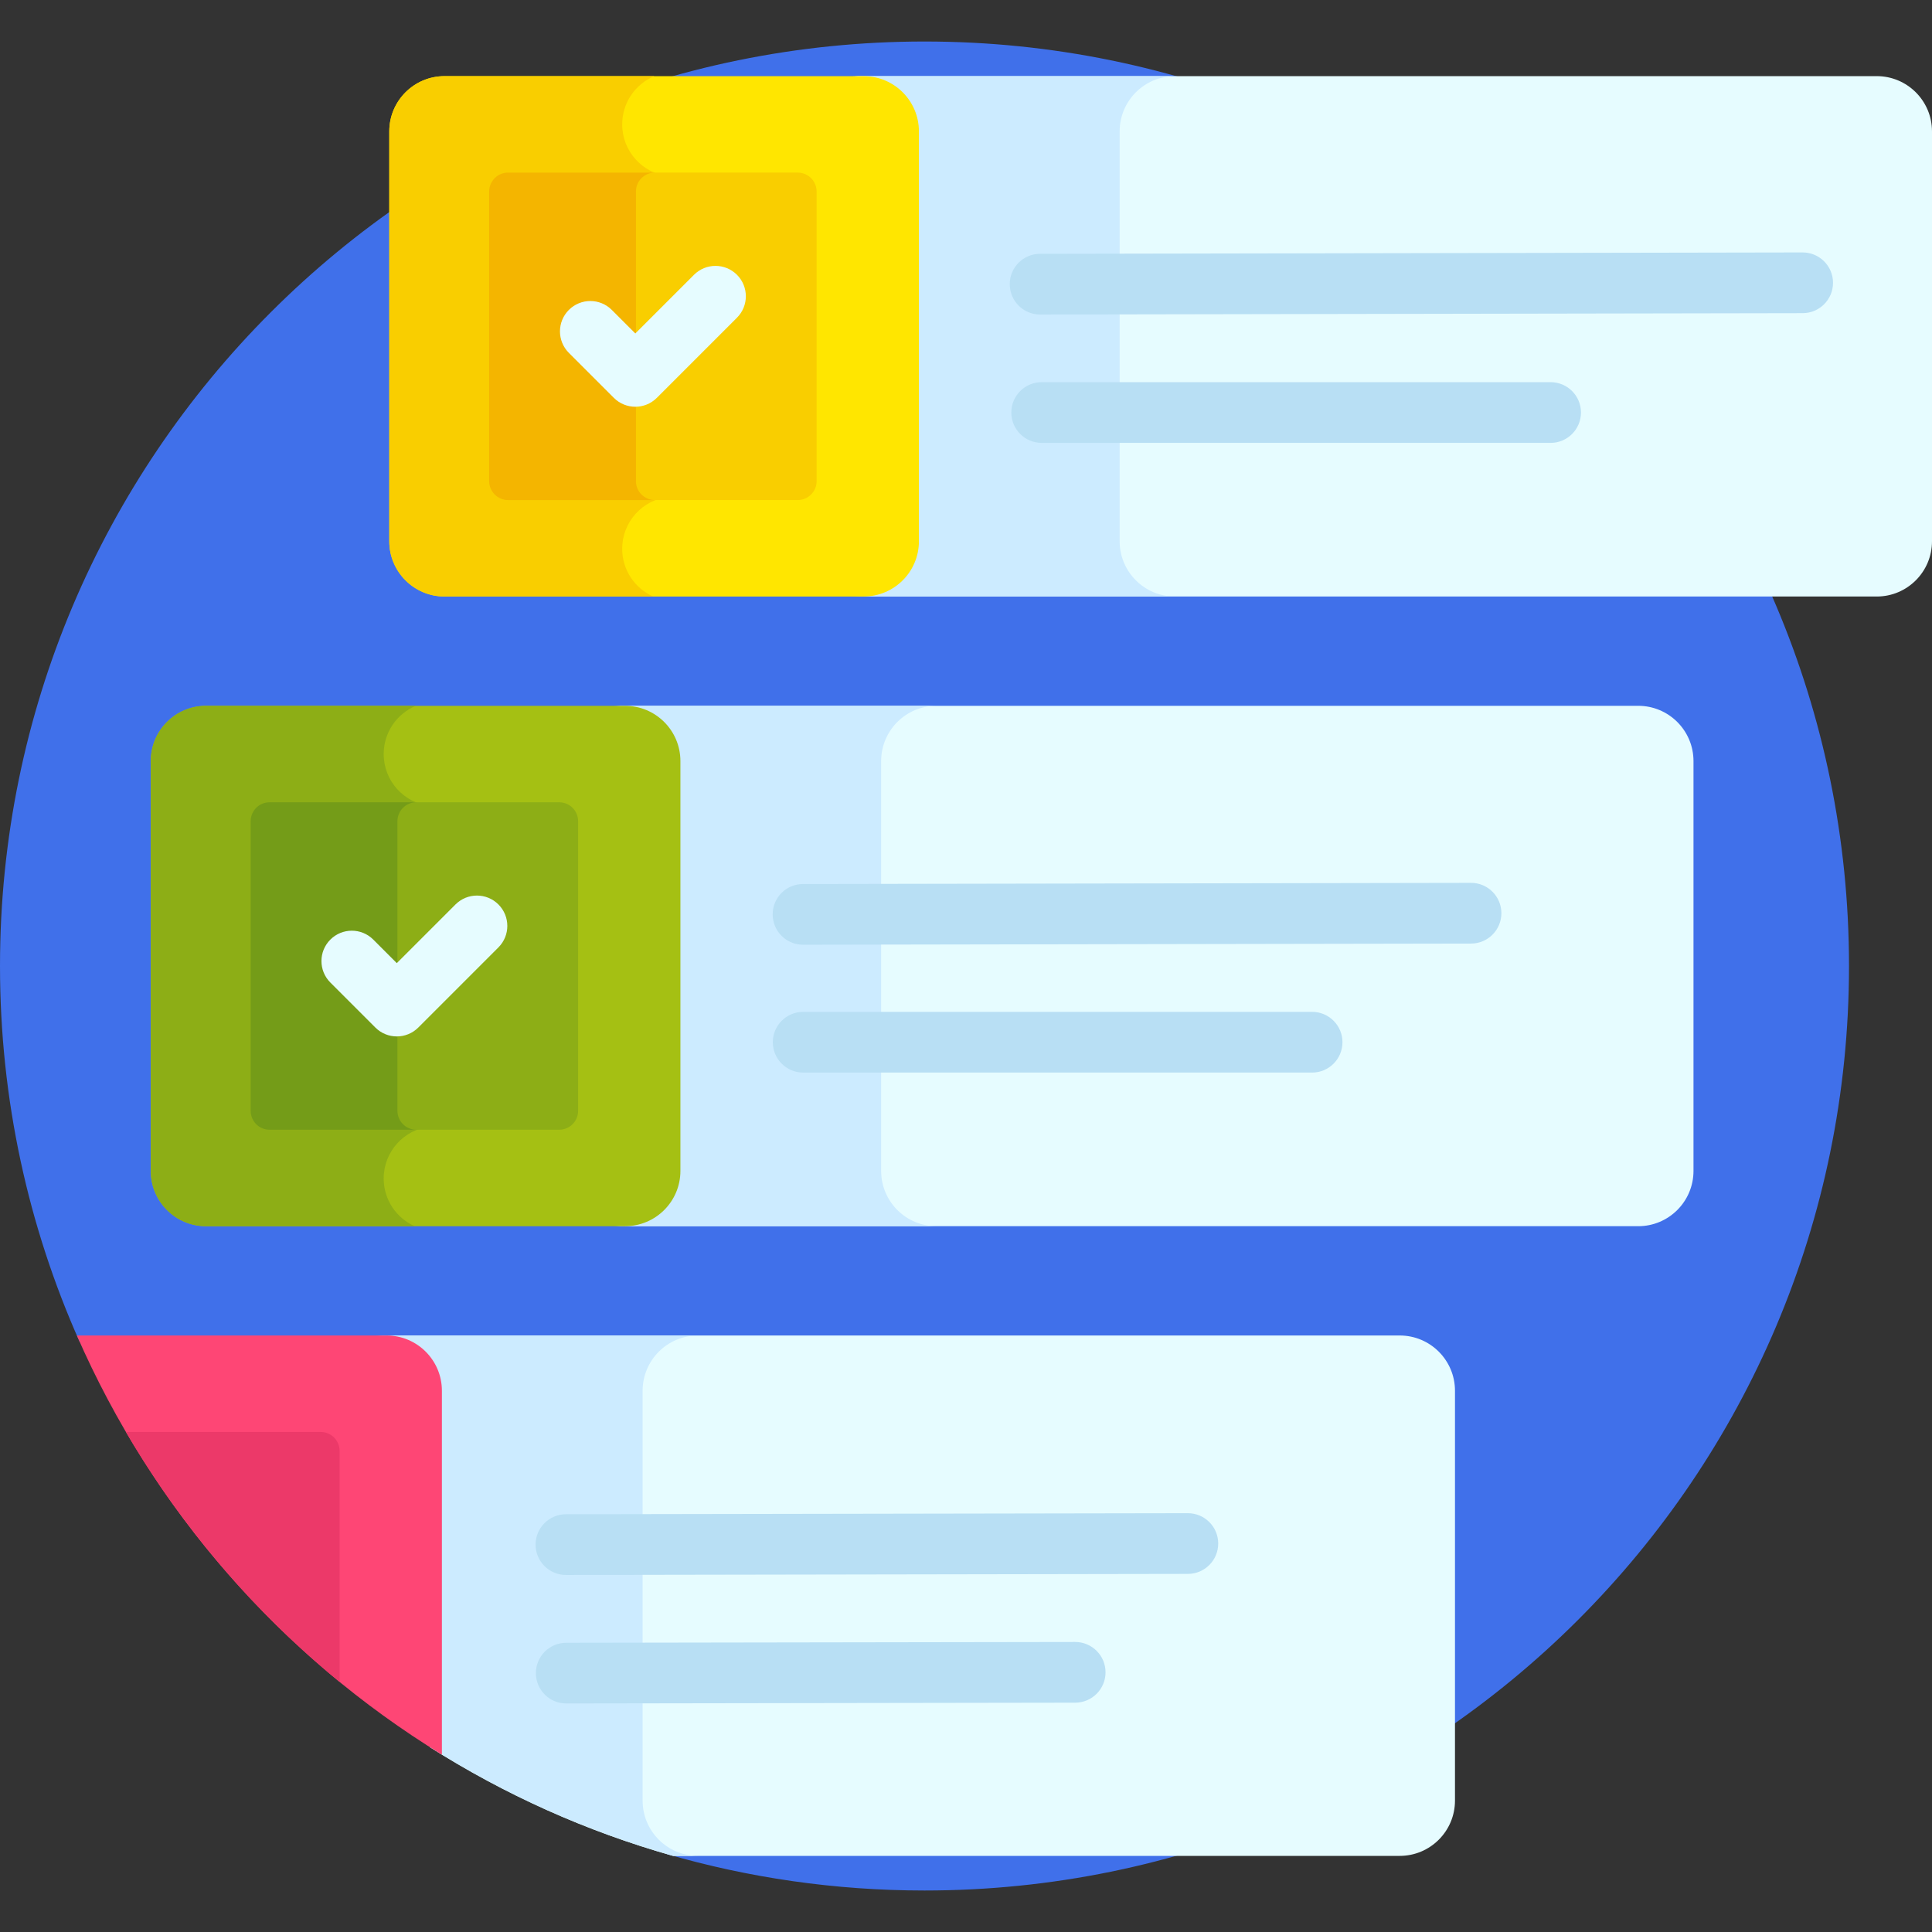
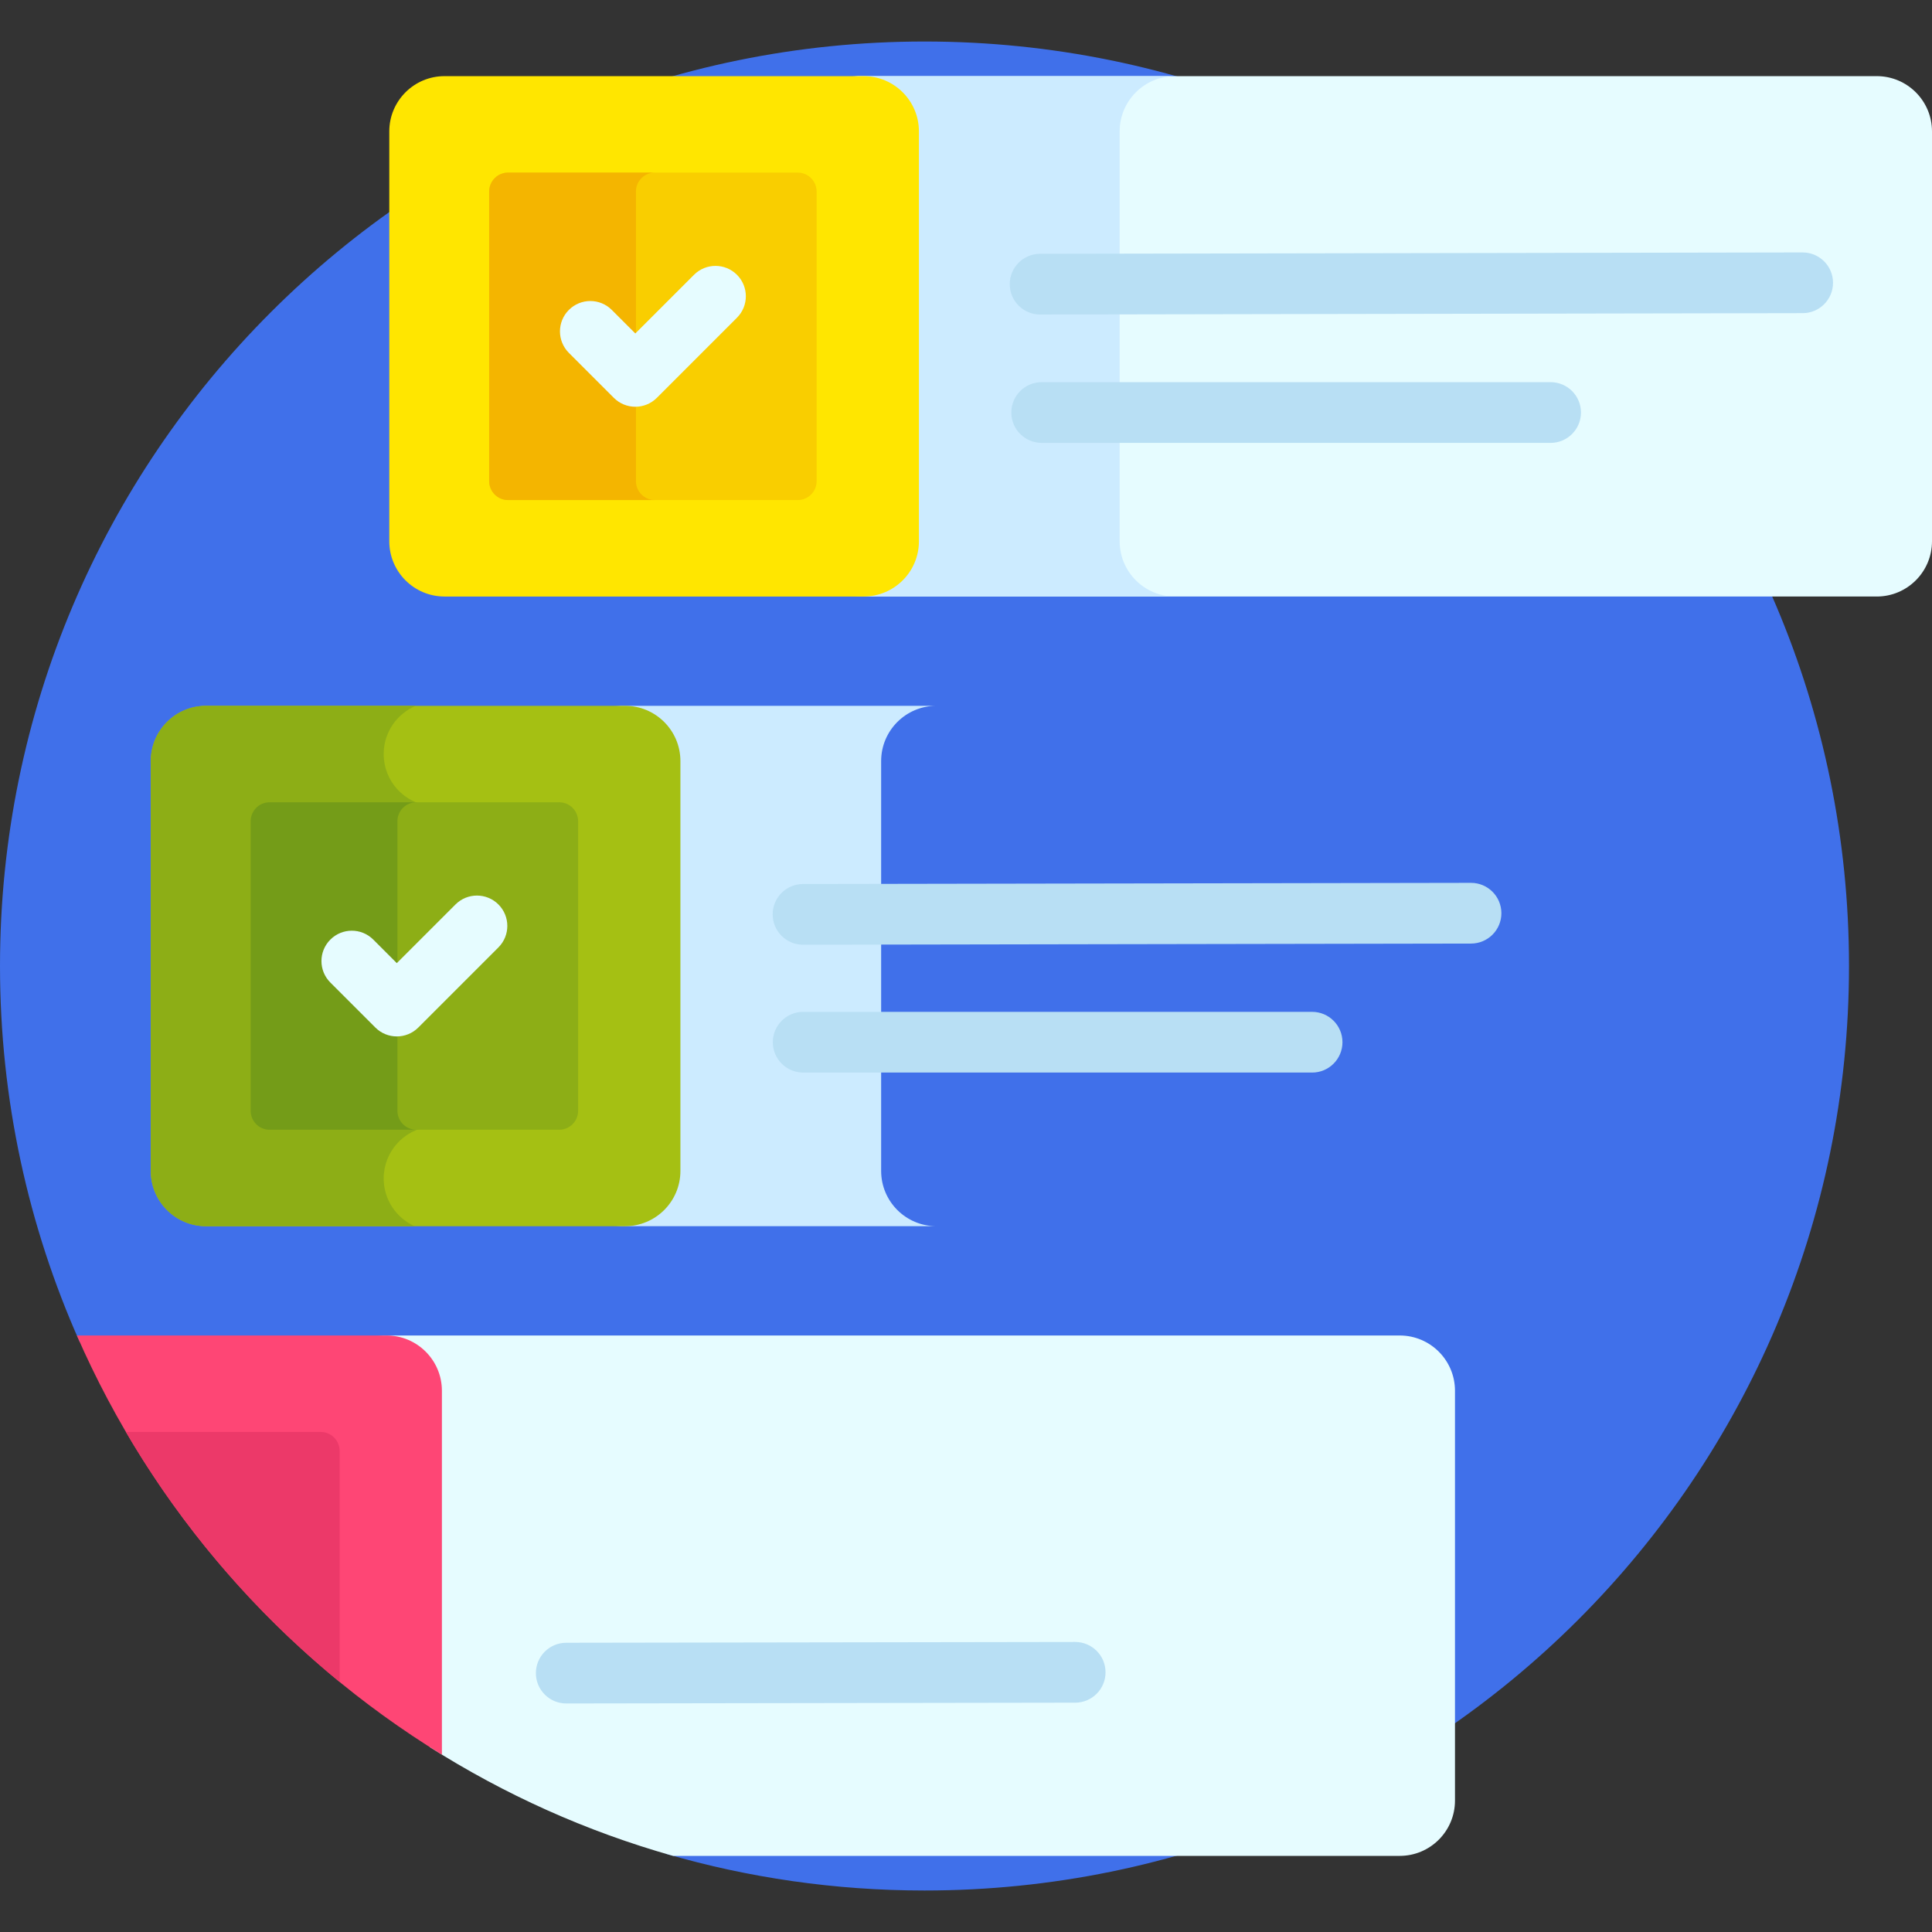
<svg xmlns="http://www.w3.org/2000/svg" height="512pt" viewBox="0 -11 512 512" width="512pt">
  <rect x="0" y="-11" width="512" height="512" fill="#333333" stroke="none" />
  <path d="m245 0c-135.309 0-245 109.691-245 245 0 35.441 7.535 69.121 21.078 99.535l155.578 135.793c21.695 6.289 44.625 9.676 68.348 9.676 135.309 0 245-109.691 245-245.004 0-135.309-109.691-245-245.004-245zm0 0" fill="#4070ea" />
  <path d="m385.586 466.18v-108.613c0-8.09-6.559-14.648-14.652-14.648h-271.691c8.09 0 14.648 6.559 14.648 14.648v94.426c19.758 12.539 41.43 22.336 64.48 28.836h192.562c8.094 0 14.652-6.559 14.652-14.648zm0 0" fill="#e6fcff" />
-   <path d="m170.301 466.18v-108.613c0-8.09 6.559-14.648 14.652-14.648h-85.711c8.09 0 14.648 6.559 14.648 14.648v94.426c19.758 12.539 41.43 22.336 64.48 28.836h6.582c-8.094 0-14.652-6.559-14.652-14.648zm0 0" fill="#ccebff" />
-   <path d="m149.98 406.379c-4.438 0-8.035-3.59-8.047-8.027-.008-4.441 3.586-8.051 8.031-8.062l164.812-.281h.016c4.438 0 8.035 3.59 8.047 8.027.008 4.445-3.586 8.055-8.027 8.062l-164.812.281c-.008 0-.016 0-.02 0zm0 0" fill="#b8dff4" />
  <path d="m150.059 440.438c-4.434 0-8.035-3.59-8.043-8.027-.012-4.441 3.582-8.051 8.027-8.062l134.871-.211h.02c4.434 0 8.035 3.59 8.043 8.027.012 4.441-3.582 8.051-8.027 8.062l-134.871.211zm0 0" fill="#b8dff4" />
-   <path d="m434.145 176.047h-271.695c8.09 0 14.652 6.559 14.652 14.648v108.609c0 8.094-6.562 14.652-14.652 14.652h271.695c8.09 0 14.648-6.559 14.648-14.652v-108.609c0-8.09-6.559-14.648-14.648-14.648zm0 0" fill="#e6fcff" />
  <path d="m233.512 299.305v-108.609c0-8.09 6.559-14.648 14.648-14.648h-85.711c8.09 0 14.652 6.559 14.652 14.648v108.609c0 8.09-6.562 14.648-14.652 14.648h85.711c-8.09 0-14.648-6.555-14.648-14.648zm0 0" fill="#ccebff" />
  <path d="m212.809 239.363c-4.434 0-8.035-3.59-8.043-8.027-.012-4.441 3.582-8.051 8.027-8.062l177.023-.309h.02c4.434 0 8.035 3.59 8.047 8.027.008 4.445-3.586 8.055-8.031 8.062l-177.023.309c-.004 0-.012 0-.02 0zm0 0" fill="#b8dff4" />
  <path d="m347.723 273.242h-134.871c-4.445 0-8.047-3.602-8.047-8.047 0-4.441 3.602-8.043 8.047-8.043h134.871c4.441 0 8.043 3.602 8.043 8.043 0 4.445-3.602 8.047-8.043 8.047zm0 0" fill="#b8dff4" />
  <path d="m497.352 9.176h-271.695c8.094 0 14.652 6.559 14.652 14.648v108.609c0 8.09-6.559 14.652-14.652 14.652h271.695c8.09 0 14.648-6.562 14.648-14.652v-108.609c0-8.09-6.559-14.648-14.648-14.648zm0 0" fill="#e6fcff" />
  <path d="m296.719 132.434v-108.609c0-8.09 6.559-14.648 14.648-14.648h-85.711c8.09 0 14.652 6.559 14.652 14.648v108.609c0 8.09-6.562 14.652-14.652 14.652h85.711c-8.09-.004-14.648-6.562-14.648-14.652zm0 0" fill="#ccebff" />
  <path d="m243.523 132.434v-108.609c0-8.09-6.559-14.648-14.648-14.648h-111.059c-8.094 0-14.652 6.559-14.652 14.648v108.609c0 8.09 6.562 14.652 14.652 14.652h111.059c8.094-.004 14.648-6.562 14.648-14.652zm0 0" fill="#ffe600" />
-   <path d="m164.887 134.438c0-7.152 5.422-13.039 12.379-13.773v-84.934c-6.957-.738-12.379-6.621-12.379-13.773 0-5.758 3.512-10.691 8.508-12.781h-55.582c-8.09 0-14.648 6.559-14.648 14.648v108.609c0 8.09 6.559 14.652 14.648 14.652h55.289c-4.84-2.164-8.215-7.008-8.215-12.648zm0 0" fill="#f9ce00" />
  <path d="m211.398 34.738h-76.746c-2.77 0-5.016 2.246-5.016 5.02v76.742c0 2.773 2.246 5.02 5.016 5.02h76.746c2.77 0 5.016-2.246 5.016-5.02v-76.742c0-2.773-2.246-5.02-5.016-5.02zm0 0" fill="#f9ce00" />
  <path d="m168.531 116.5v-76.742c0-2.773 2.246-5.02 5.02-5.02h-38.898c-2.77 0-5.016 2.246-5.016 5.02v76.742c0 2.773 2.246 5.02 5.016 5.02h38.898c-2.773 0-5.02-2.246-5.02-5.02zm0 0" fill="#f4b500" />
  <path d="m275.641 72.352c-4.438 0-8.035-3.59-8.047-8.027-.008-4.445 3.586-8.055 8.027-8.062l202.082-.363h.016c4.441 0 8.039 3.59 8.051 8.027.008 4.441-3.586 8.051-8.027 8.062l-202.082.363c-.004 0-.016 0-.02 0zm0 0" fill="#b8dff4" />
  <path d="m410.93 106.367h-134.871c-4.445 0-8.047-3.602-8.047-8.043 0-4.441 3.602-8.047 8.047-8.047h134.871c4.441 0 8.043 3.605 8.043 8.047 0 4.441-3.602 8.043-8.043 8.043zm0 0" fill="#b8dff4" />
  <path d="m162.68 94.438-11.926-11.926c-3.141-3.145-3.141-8.238 0-11.379 3.145-3.145 8.234-3.145 11.379 0l6.238 6.238 15.551-15.551c3.141-3.141 8.234-3.141 11.379 0 3.141 3.145 3.141 8.238 0 11.379l-21.238 21.238c-3.145 3.141-8.238 3.141-11.383 0zm0 0" fill="#e6fcff" />
  <path d="m180.316 299.305v-108.609c0-8.09-6.559-14.648-14.648-14.648h-111.062c-8.09 0-14.648 6.559-14.648 14.648v108.609c0 8.094 6.559 14.652 14.648 14.652h111.062c8.09-.004 14.648-6.562 14.648-14.652zm0 0" fill="#a5c013" />
  <path d="m101.68 301.309c0-7.152 5.422-13.035 12.379-13.773v-84.934c-6.957-.734-12.379-6.617-12.379-13.773 0-5.754 3.512-10.688 8.508-12.781h-55.582c-8.09 0-14.648 6.559-14.648 14.648v108.609c0 8.094 6.559 14.652 14.648 14.652h55.285c-4.836-2.164-8.211-7.008-8.211-12.648zm0 0" fill="#8dae16" />
  <path d="m148.191 201.613h-76.746c-2.77 0-5.016 2.246-5.016 5.016v76.742c0 2.773 2.246 5.02 5.016 5.02h76.742c2.773 0 5.02-2.246 5.02-5.02v-76.742c0-2.77-2.246-5.016-5.016-5.016zm0 0" fill="#8dae16" />
  <path d="m105.324 283.371v-76.742c0-2.77 2.246-5.016 5.016-5.016h-38.895c-2.77 0-5.016 2.246-5.016 5.016v76.742c0 2.773 2.246 5.02 5.016 5.02h38.895c-2.77 0-5.016-2.246-5.016-5.02zm0 0" fill="#749c18" />
  <path d="m99.473 261.309-11.926-11.926c-3.145-3.145-3.145-8.238 0-11.379 3.141-3.145 8.234-3.145 11.379 0l6.234 6.238 15.551-15.551c3.145-3.141 8.234-3.141 11.379 0 3.141 3.145 3.141 8.238 0 11.379l-21.238 21.238c-3.141 3.141-8.238 3.141-11.379 0zm0 0" fill="#e6fcff" />
  <path d="m102.461 342.918h-82.09c20.164 46.195 54.148 84.965 96.738 111.086v-96.434c0-8.094-6.559-14.652-14.648-14.652zm0 0" fill="#fe4675" />
  <path d="m84.98 368.484h-51.613c14.812 25.332 34.039 47.77 56.633 66.25v-61.234c0-2.77-2.246-5.016-5.02-5.016zm0 0" fill="#ec3969" />
</svg>